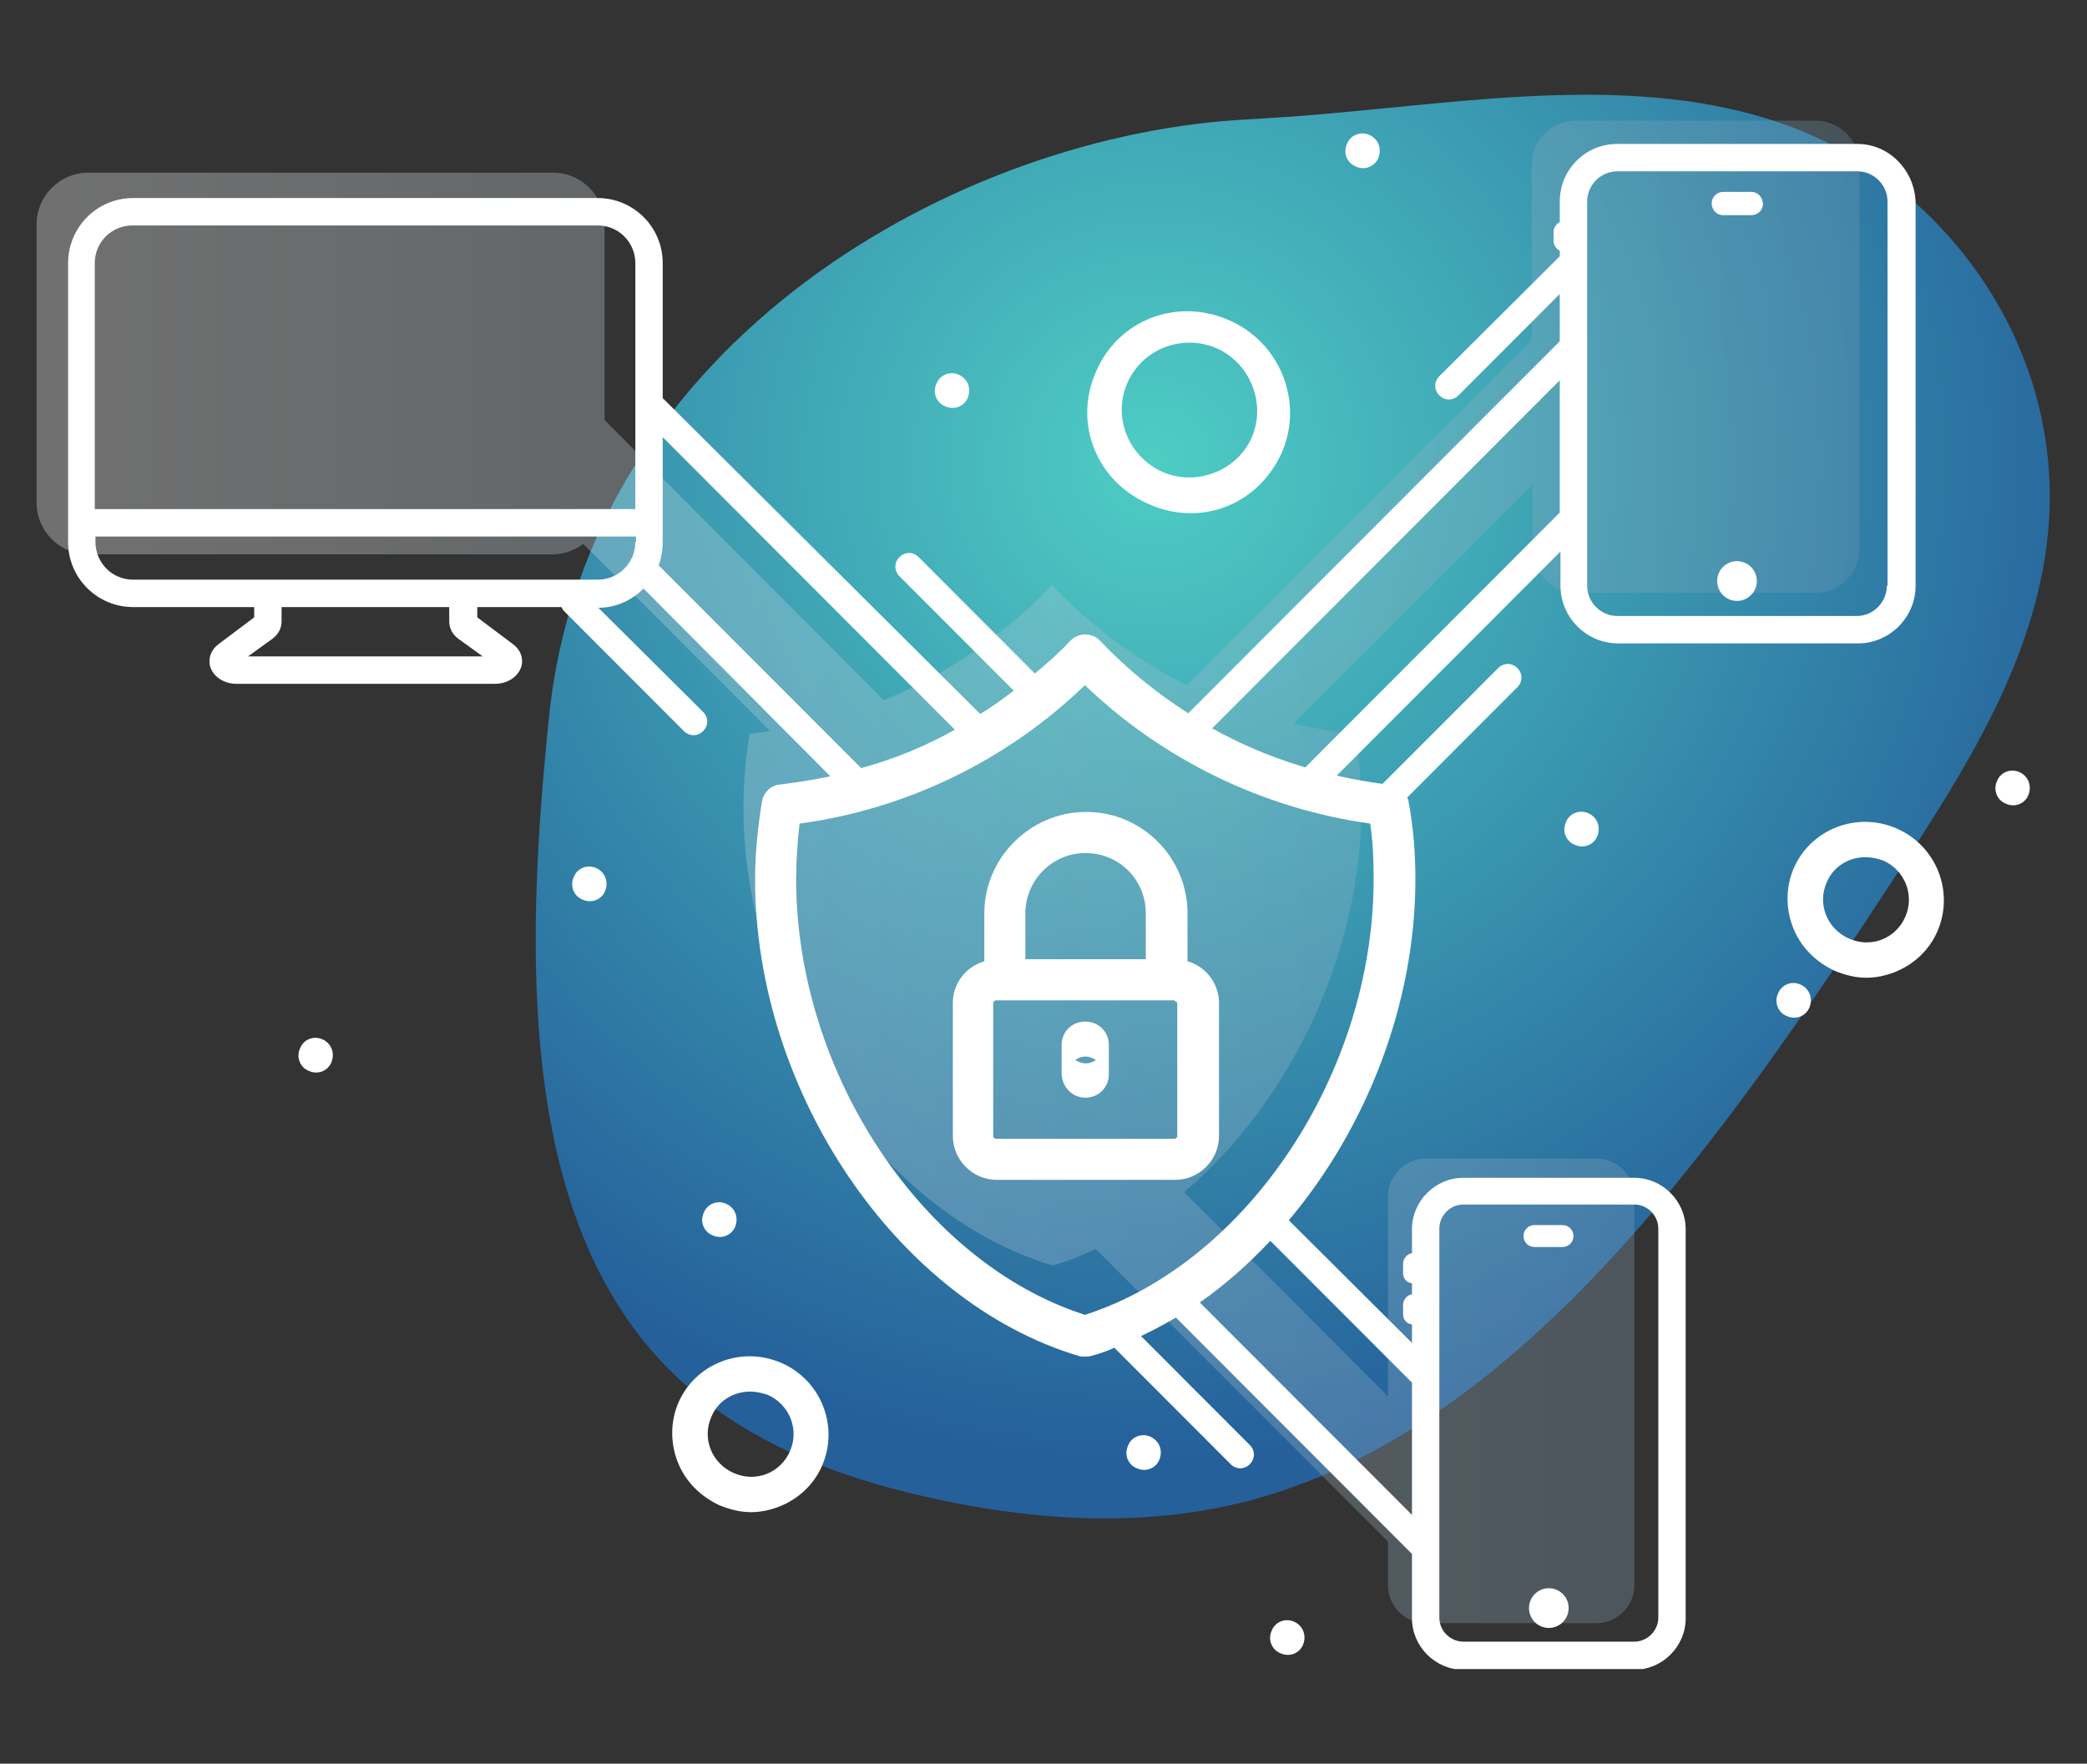
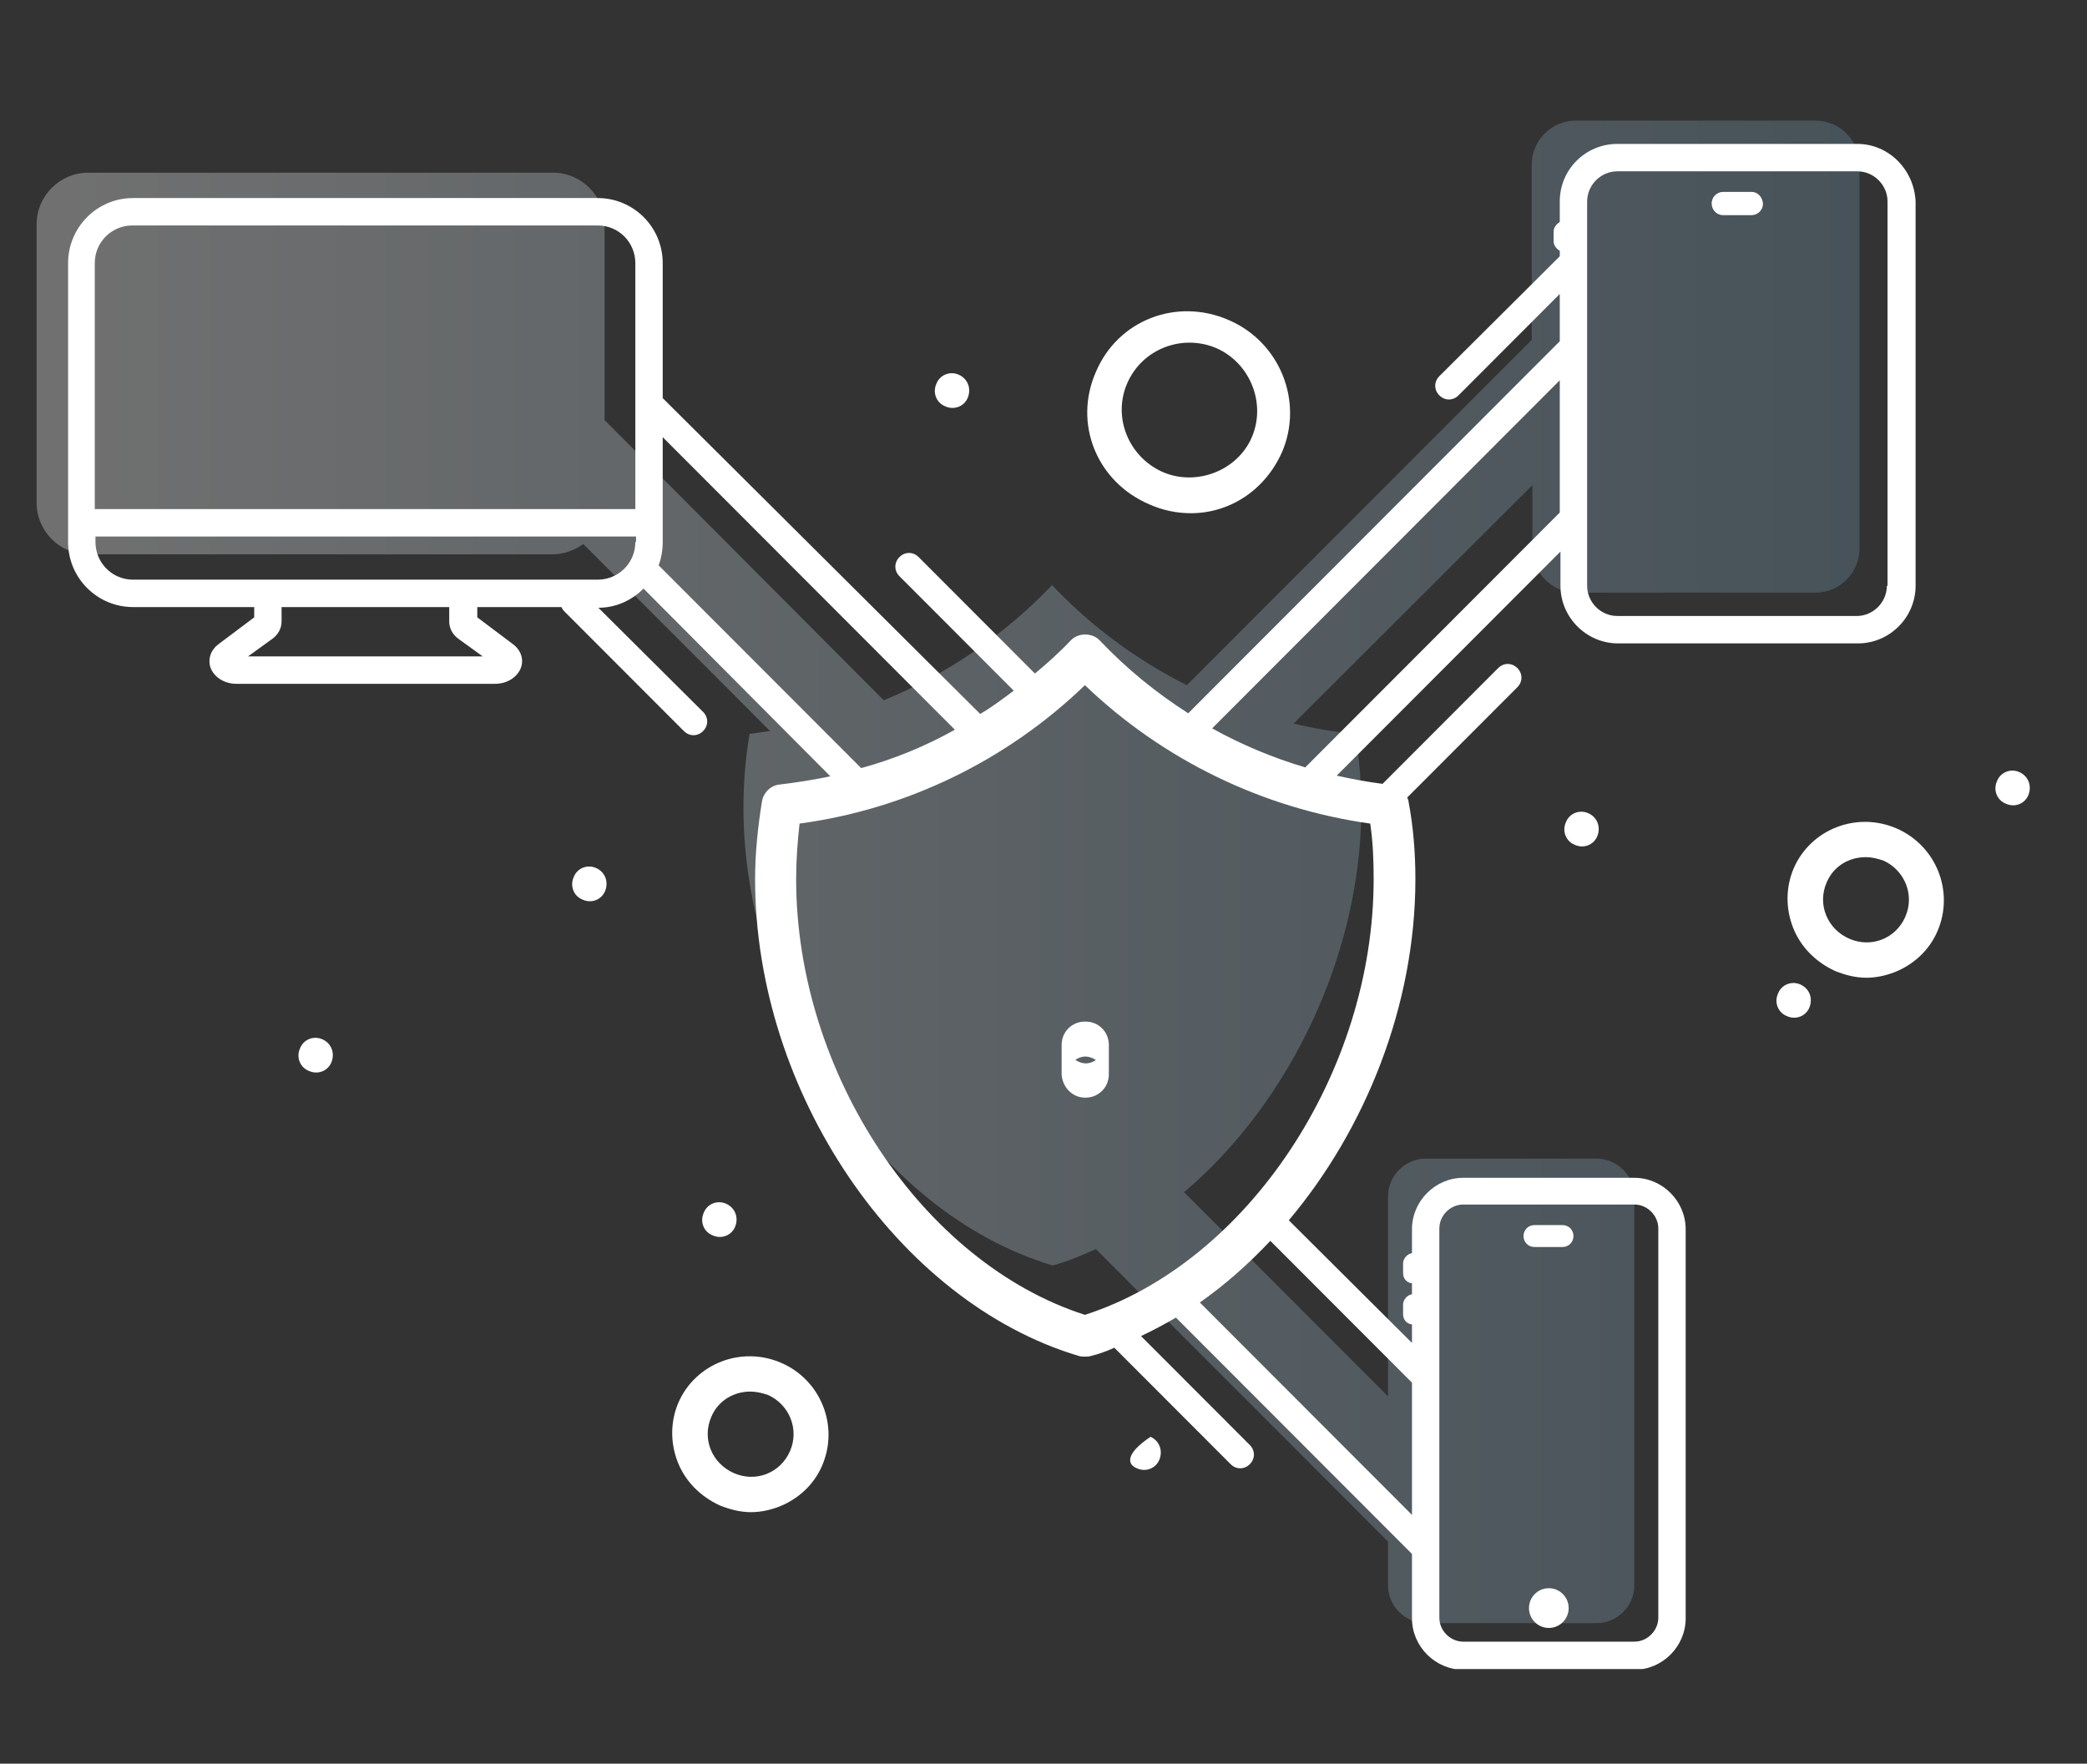
<svg xmlns="http://www.w3.org/2000/svg" width="342" height="289" viewBox="0 0 342 289" fill="none">
  <rect x="0" y="0" width="342" height="289" fill="#333333" stroke="none" />
  <g clip-path="url(#clip0_52_412)">
-     <path d="M216.02 18.756C212.208 19.093 208.508 19.317 204.919 19.542C157.264 21.787 96.377 55.805 89.986 117.33C86.285 153.145 85.052 193.114 104.563 218.599C116.785 234.542 135.174 241.727 153.452 245.657C170.159 249.249 187.651 250.372 204.807 245.881C249.547 233.98 282.514 186.49 311.331 142.479C322.208 125.863 333.421 108.124 335.551 87.915C338.915 55.918 317.274 28.86 291.933 20.215C268.385 12.02 241.25 16.623 216.02 18.756Z" fill="url(#paint0_radial_52_412)" />
    <path d="M297.539 19.766H258.181C254.257 19.766 251.005 23.022 251.005 26.952V55.693L194.491 112.278C186.194 108.124 178.681 102.51 172.402 95.886C164.665 103.97 155.246 110.482 144.818 114.748L99.068 68.829V36.719C99.068 32.116 95.256 28.299 90.659 28.299H14.41C9.812 28.299 6 32.116 6 36.719V82.414C6 87.017 9.812 90.834 14.41 90.834H90.546C92.453 90.834 94.135 90.161 95.592 89.15L126.204 119.8C125.083 119.913 123.961 120.137 122.84 120.249C122.167 124.179 121.831 128.221 121.831 132.375C121.831 164.597 143.248 198.615 172.514 207.372C174.981 206.698 177.335 205.688 179.578 204.678L227.458 252.618V259.803C227.458 263.171 230.261 265.978 233.625 265.978H261.658C265.021 265.978 267.825 263.171 267.825 259.803V196.033C267.825 192.665 265.021 189.858 261.658 189.858H233.625C230.261 189.858 227.458 192.665 227.458 196.033V228.816L194.043 195.359C211.647 180.427 223.085 155.952 223.085 132.375C223.085 128.221 222.748 124.179 222.075 120.249C218.599 119.913 215.235 119.351 211.984 118.565L251.117 79.495V89.936C251.117 93.866 254.369 97.121 258.294 97.121H297.539C301.464 97.121 304.716 93.866 304.716 89.936V26.952C304.716 23.022 301.464 19.766 297.539 19.766Z" fill="url(#paint1_linear_52_412)" />
    <path d="M95.48 147.419C96.938 148.093 98.62 147.419 99.18 145.959C99.741 144.5 99.18 142.928 97.723 142.254C96.265 141.581 94.583 142.254 94.022 143.714C93.35 145.174 94.022 146.858 95.48 147.419Z" fill="white" />
    <path d="M50.628 175.487C52.086 176.161 53.768 175.487 54.328 174.027C54.889 172.568 54.328 170.996 52.87 170.322C51.413 169.649 49.731 170.322 49.17 171.782C48.498 173.242 49.17 174.926 50.628 175.487Z" fill="white" />
    <path d="M292.83 166.505C294.288 167.179 295.969 166.505 296.53 165.046C297.091 163.586 296.53 162.014 295.072 161.341C293.615 160.667 291.933 161.341 291.372 162.8C290.699 164.26 291.372 165.944 292.83 166.505Z" fill="white" />
    <path d="M328.712 131.701C330.169 132.375 331.851 131.701 332.412 130.241C332.972 128.782 332.412 127.21 330.954 126.536C329.496 125.863 327.814 126.536 327.254 127.996C326.581 129.455 327.254 131.14 328.712 131.701Z" fill="white" />
-     <path d="M186.306 240.604C187.764 241.278 189.445 240.604 190.006 239.145C190.567 237.685 190.006 236.114 188.548 235.44C187.091 234.766 185.409 235.44 184.848 236.899C184.175 238.359 184.848 240.043 186.306 240.604Z" fill="white" />
-     <path d="M209.853 270.918C211.311 271.591 212.993 270.918 213.554 269.458C214.114 267.999 213.554 266.427 212.096 265.753C210.638 265.08 208.956 265.753 208.396 267.213C207.723 268.672 208.396 270.356 209.853 270.918Z" fill="white" />
+     <path d="M186.306 240.604C187.764 241.278 189.445 240.604 190.006 239.145C190.567 237.685 190.006 236.114 188.548 235.44C184.175 238.359 184.848 240.043 186.306 240.604Z" fill="white" />
    <path d="M116.785 202.432C118.243 203.106 119.925 202.432 120.485 200.972C121.046 199.513 120.485 197.941 119.028 197.268C117.57 196.594 115.888 197.268 115.327 198.727C114.654 200.187 115.327 201.871 116.785 202.432Z" fill="white" />
-     <path d="M222.188 27.288C223.645 27.962 225.327 27.288 225.888 25.829C226.449 24.369 225.888 22.798 224.43 22.124C222.973 21.45 221.291 22.124 220.73 23.584C220.057 25.043 220.73 26.727 222.188 27.288Z" fill="white" />
    <path d="M154.909 66.584C156.367 67.257 158.049 66.584 158.61 65.124C159.17 63.664 158.61 62.093 157.152 61.419C155.694 60.745 154.012 61.419 153.452 62.879C152.779 64.338 153.452 66.022 154.909 66.584Z" fill="white" />
    <path d="M258.069 138.437C259.527 139.111 261.209 138.437 261.77 136.978C262.33 135.518 261.77 133.946 260.312 133.273C258.854 132.599 257.172 133.273 256.612 134.732C255.939 136.192 256.612 137.876 258.069 138.437Z" fill="white" />
    <path d="M127.998 223.315C121.494 220.508 113.982 223.427 111.178 229.826C109.833 232.97 109.833 236.45 111.066 239.594C112.3 242.738 114.767 245.207 117.906 246.667C119.588 247.341 121.27 247.79 123.064 247.79C124.634 247.79 126.204 247.453 127.662 246.892C130.801 245.657 133.38 243.299 134.726 240.155C137.529 233.644 134.502 226.121 127.998 223.315ZM129.456 237.798C127.886 241.39 123.849 242.962 120.261 241.39C116.673 239.818 114.991 235.777 116.561 232.184C117.682 229.489 120.261 228.03 122.952 228.03C123.961 228.03 124.858 228.255 125.867 228.591C129.344 230.163 131.025 234.205 129.456 237.798Z" fill="white" />
    <path d="M310.771 135.743C304.267 132.936 296.754 135.855 293.951 142.255C292.605 145.398 292.606 148.879 293.839 152.022C295.072 155.166 297.539 157.636 300.679 159.095C302.361 159.769 304.043 160.218 305.837 160.218C307.407 160.218 308.977 159.881 310.434 159.32C313.574 158.085 316.153 155.727 317.498 152.584C320.302 146.072 317.274 138.55 310.771 135.743ZM312.228 150.226C310.659 153.818 306.622 155.39 303.034 153.818C299.445 152.247 297.764 148.205 299.333 144.612C300.455 141.918 303.034 140.458 305.725 140.458C306.734 140.458 307.631 140.683 308.64 141.02C312.116 142.591 313.798 146.633 312.228 150.226Z" fill="white" />
    <path d="M210.077 74.106C213.666 65.798 209.741 56.03 201.331 52.437C192.809 48.732 183.166 52.437 179.578 60.97C175.878 69.39 179.69 78.933 188.324 82.638C190.567 83.649 192.922 84.098 195.164 84.098C201.443 84.098 207.274 80.393 210.077 74.106ZM205.144 71.636C202.789 77.137 196.061 79.719 190.567 77.362C184.96 74.891 182.269 68.38 184.736 62.766C187.203 57.153 193.706 54.683 199.313 57.04C204.919 59.51 207.498 66.134 205.144 71.636Z" fill="white" />
-     <path d="M161.301 149.664V157.523C158.273 158.422 156.143 161.116 156.143 164.372V186.153C156.143 190.082 159.394 193.338 163.319 193.338H192.585C196.51 193.338 199.761 190.082 199.761 186.153V164.372C199.761 161.116 197.519 158.309 194.603 157.523V149.664C194.603 140.57 187.203 133.048 178.008 133.048C168.813 133.048 161.301 140.57 161.301 149.664ZM192.473 164.035C192.697 164.035 192.922 164.26 192.922 164.484V186.153C192.922 186.377 192.697 186.602 192.473 186.602H163.207C162.983 186.602 162.758 186.377 162.758 186.153V164.372C162.758 164.147 162.983 163.923 163.207 163.923H192.473V164.035ZM168.029 149.664C168.029 144.275 172.402 139.785 177.896 139.785C183.39 139.785 187.764 144.163 187.764 149.664V157.187H168.029V149.664Z" fill="white" />
    <path d="M177.784 179.865H177.896C180.027 179.865 181.708 178.181 181.708 176.048V171.221C181.708 169.087 180.027 167.403 177.896 167.403H177.784C175.653 167.403 173.971 169.087 173.971 171.221V176.048C174.084 178.181 175.766 179.865 177.784 179.865ZM177.896 173.129C178.457 173.129 179.017 173.354 179.578 173.691C179.129 174.027 178.569 174.252 177.896 174.252C177.335 174.252 176.775 174.027 176.214 173.691C176.663 173.354 177.223 173.129 177.896 173.129Z" fill="white" />
    <path d="M251.454 204.341H256.051C257.06 204.341 257.845 203.555 257.845 202.544C257.845 201.534 257.06 200.748 256.051 200.748H251.454C250.444 200.748 249.66 201.534 249.66 202.544C249.66 203.555 250.444 204.341 251.454 204.341Z" fill="white" />
    <path d="M253.808 266.764C255.604 266.764 257.06 265.306 257.06 263.508C257.06 261.71 255.604 260.252 253.808 260.252C252.012 260.252 250.557 261.71 250.557 263.508C250.557 265.306 252.012 266.764 253.808 266.764Z" fill="white" />
    <path d="M304.379 23.584H265.021C259.863 23.584 255.602 27.738 255.602 33.014V36.383C255.042 36.719 254.593 37.281 254.593 37.954V39.526C254.593 40.2 255.042 40.761 255.602 41.098V41.996L255.49 42.108L235.867 61.644C234.97 62.542 234.97 63.889 235.867 64.787C236.316 65.236 236.877 65.461 237.437 65.461C237.998 65.461 238.559 65.236 239.007 64.787L255.602 48.171V55.918L194.716 116.881C189.445 113.513 184.624 109.583 180.251 104.98C179.017 103.633 176.663 103.633 175.429 104.98C173.635 106.889 171.617 108.685 169.598 110.369L150.536 91.283C149.639 90.385 148.294 90.385 147.397 91.283C146.499 92.181 146.499 93.529 147.397 94.427L166.122 113.176C164.328 114.523 162.534 115.871 160.628 116.993L108.599 65.236V43.119C108.599 37.168 103.778 32.453 97.947 32.453H21.81C15.867 32.453 11.158 37.281 11.158 43.119V88.813C11.158 94.764 15.98 99.479 21.81 99.479H41.657V101.163L35.827 105.542C34.593 106.44 34.033 107.899 34.481 109.359C35.042 110.931 36.724 112.053 38.742 112.053H81.127C83.146 112.053 84.828 110.931 85.388 109.359C85.837 108.012 85.388 106.552 84.043 105.542L78.212 101.163V99.479H92.004C92.116 99.704 92.228 99.928 92.453 100.153L112.075 119.8C112.524 120.249 113.085 120.474 113.645 120.474C114.206 120.474 114.767 120.249 115.215 119.8C116.112 118.902 116.112 117.555 115.215 116.657L98.059 99.591C100.975 99.591 103.554 98.356 105.46 96.448L136.071 127.21C133.38 127.771 130.577 128.221 127.774 128.557C126.316 128.67 125.083 129.905 124.858 131.364C124.186 135.518 123.737 139.897 123.737 144.051C123.737 178.967 147.06 213.322 176.775 222.192C177.111 222.304 177.448 222.304 177.784 222.304C178.12 222.304 178.457 222.304 178.793 222.192C180.139 221.855 181.372 221.406 182.606 220.845L201.668 239.931C202.116 240.38 202.677 240.604 203.238 240.604C203.798 240.604 204.359 240.38 204.807 239.931C205.704 239.033 205.704 237.685 204.807 236.787L186.979 218.936C188.885 218.038 190.791 217.027 192.697 215.905L231.382 254.638V265.192C231.382 269.795 235.195 273.612 239.792 273.612H267.825C272.422 273.612 276.234 269.795 276.234 265.192V201.422C276.234 196.818 272.422 193.001 267.825 193.001H239.792C235.195 193.001 231.382 196.818 231.382 201.422V205.351C230.597 205.463 229.925 206.249 229.925 207.035V208.607C229.925 209.505 230.485 210.179 231.382 210.291V212.087C230.597 212.2 229.925 212.986 229.925 213.771V215.343C229.925 216.241 230.485 216.915 231.382 217.027V220.059L211.199 199.962C223.87 184.918 231.943 164.597 231.943 144.051C231.943 139.785 231.607 135.518 230.822 131.364C230.822 131.14 230.709 130.915 230.597 130.691L248.65 112.615C249.547 111.717 249.547 110.369 248.65 109.471C247.753 108.573 246.408 108.573 245.511 109.471L226.561 128.445C223.982 128.108 221.515 127.659 219.048 127.098L255.715 90.385V95.999C255.715 101.163 259.976 105.429 265.134 105.429H304.491C309.649 105.429 313.91 101.163 313.91 95.999V33.014C313.686 27.85 309.537 23.584 304.379 23.584ZM79.109 107.563H40.648L44.685 104.644C45.582 103.97 46.143 102.959 46.143 101.837V99.479H73.615V101.837C73.615 102.959 74.175 103.97 75.072 104.644L79.109 107.563ZM104.114 88.813C104.114 92.294 101.311 94.988 97.947 94.988H21.81C18.334 94.988 15.643 92.181 15.643 88.813V87.915H104.226V88.813H104.114ZM104.114 83.424H15.531V43.119C15.531 39.638 18.334 36.944 21.698 36.944H97.947C101.423 36.944 104.114 39.751 104.114 43.119V83.424ZM235.867 224.774V224.662V201.309C235.867 199.176 237.662 197.38 239.792 197.38H267.825C269.955 197.38 271.749 199.176 271.749 201.309V265.08C271.749 267.213 269.955 269.009 267.825 269.009H239.792C237.662 269.009 235.867 267.213 235.867 265.08V224.774ZM107.927 92.63C108.375 91.508 108.599 90.16 108.599 88.813V71.636L156.479 119.576C151.658 122.27 146.5 124.403 141.117 125.863L107.927 92.63ZM231.382 226.57V248.239L196.622 213.435C200.771 210.516 204.583 207.147 208.171 203.33L231.382 226.57ZM224.542 134.957C224.991 137.988 225.103 141.02 225.103 144.051C225.103 175.824 204.359 206.923 177.784 215.456C151.209 206.923 130.465 175.824 130.465 144.051C130.465 141.02 130.689 137.988 131.025 134.957C148.518 132.599 165.001 124.628 177.784 112.278C190.567 124.516 206.938 132.487 224.542 134.957ZM255.602 83.986L213.89 125.751C208.62 124.179 203.462 122.046 198.64 119.351L255.602 62.317V83.986ZM309.201 95.999C309.201 98.693 306.958 100.939 304.267 100.939H265.021C262.33 100.939 260.088 98.693 260.088 95.999V33.014C260.088 30.32 262.33 28.074 265.021 28.074H304.379C307.07 28.074 309.313 30.32 309.313 33.014V95.999H309.201Z" fill="white" />
    <path d="M286.999 31.442H282.402C281.392 31.442 280.495 32.228 280.495 33.351C280.495 34.362 281.28 35.26 282.402 35.26H286.999C288.008 35.26 288.905 34.474 288.905 33.351C288.793 32.228 288.008 31.442 286.999 31.442Z" fill="white" />
-     <path d="M284.644 98.469C286.44 98.469 287.896 97.011 287.896 95.213C287.896 93.415 286.44 91.957 284.644 91.957C282.848 91.957 281.392 93.415 281.392 95.213C281.392 97.011 282.848 98.469 284.644 98.469Z" fill="white" />
  </g>
  <defs>
    <radialGradient id="paint0_radial_52_412" cx="0" cy="0" r="1" gradientUnits="userSpaceOnUse" gradientTransform="translate(189.475 75.816) rotate(-74.953) scale(162.531 162.354)">
      <stop stop-color="#4ECDC4" />
      <stop offset="1" stop-color="#25609B" />
    </radialGradient>
    <linearGradient id="paint1_linear_52_412" x1="6" y1="142.901" x2="304.695" y2="142.901" gradientUnits="userSpaceOnUse">
      <stop stop-color="white" stop-opacity="0.3" />
      <stop offset="1" stop-color="#749AB2" stop-opacity="0.3" />
    </linearGradient>
    <clipPath id="clip0_52_412">
      <rect width="330" height="258" fill="white" transform="translate(6 15.5)" />
    </clipPath>
  </defs>
</svg>